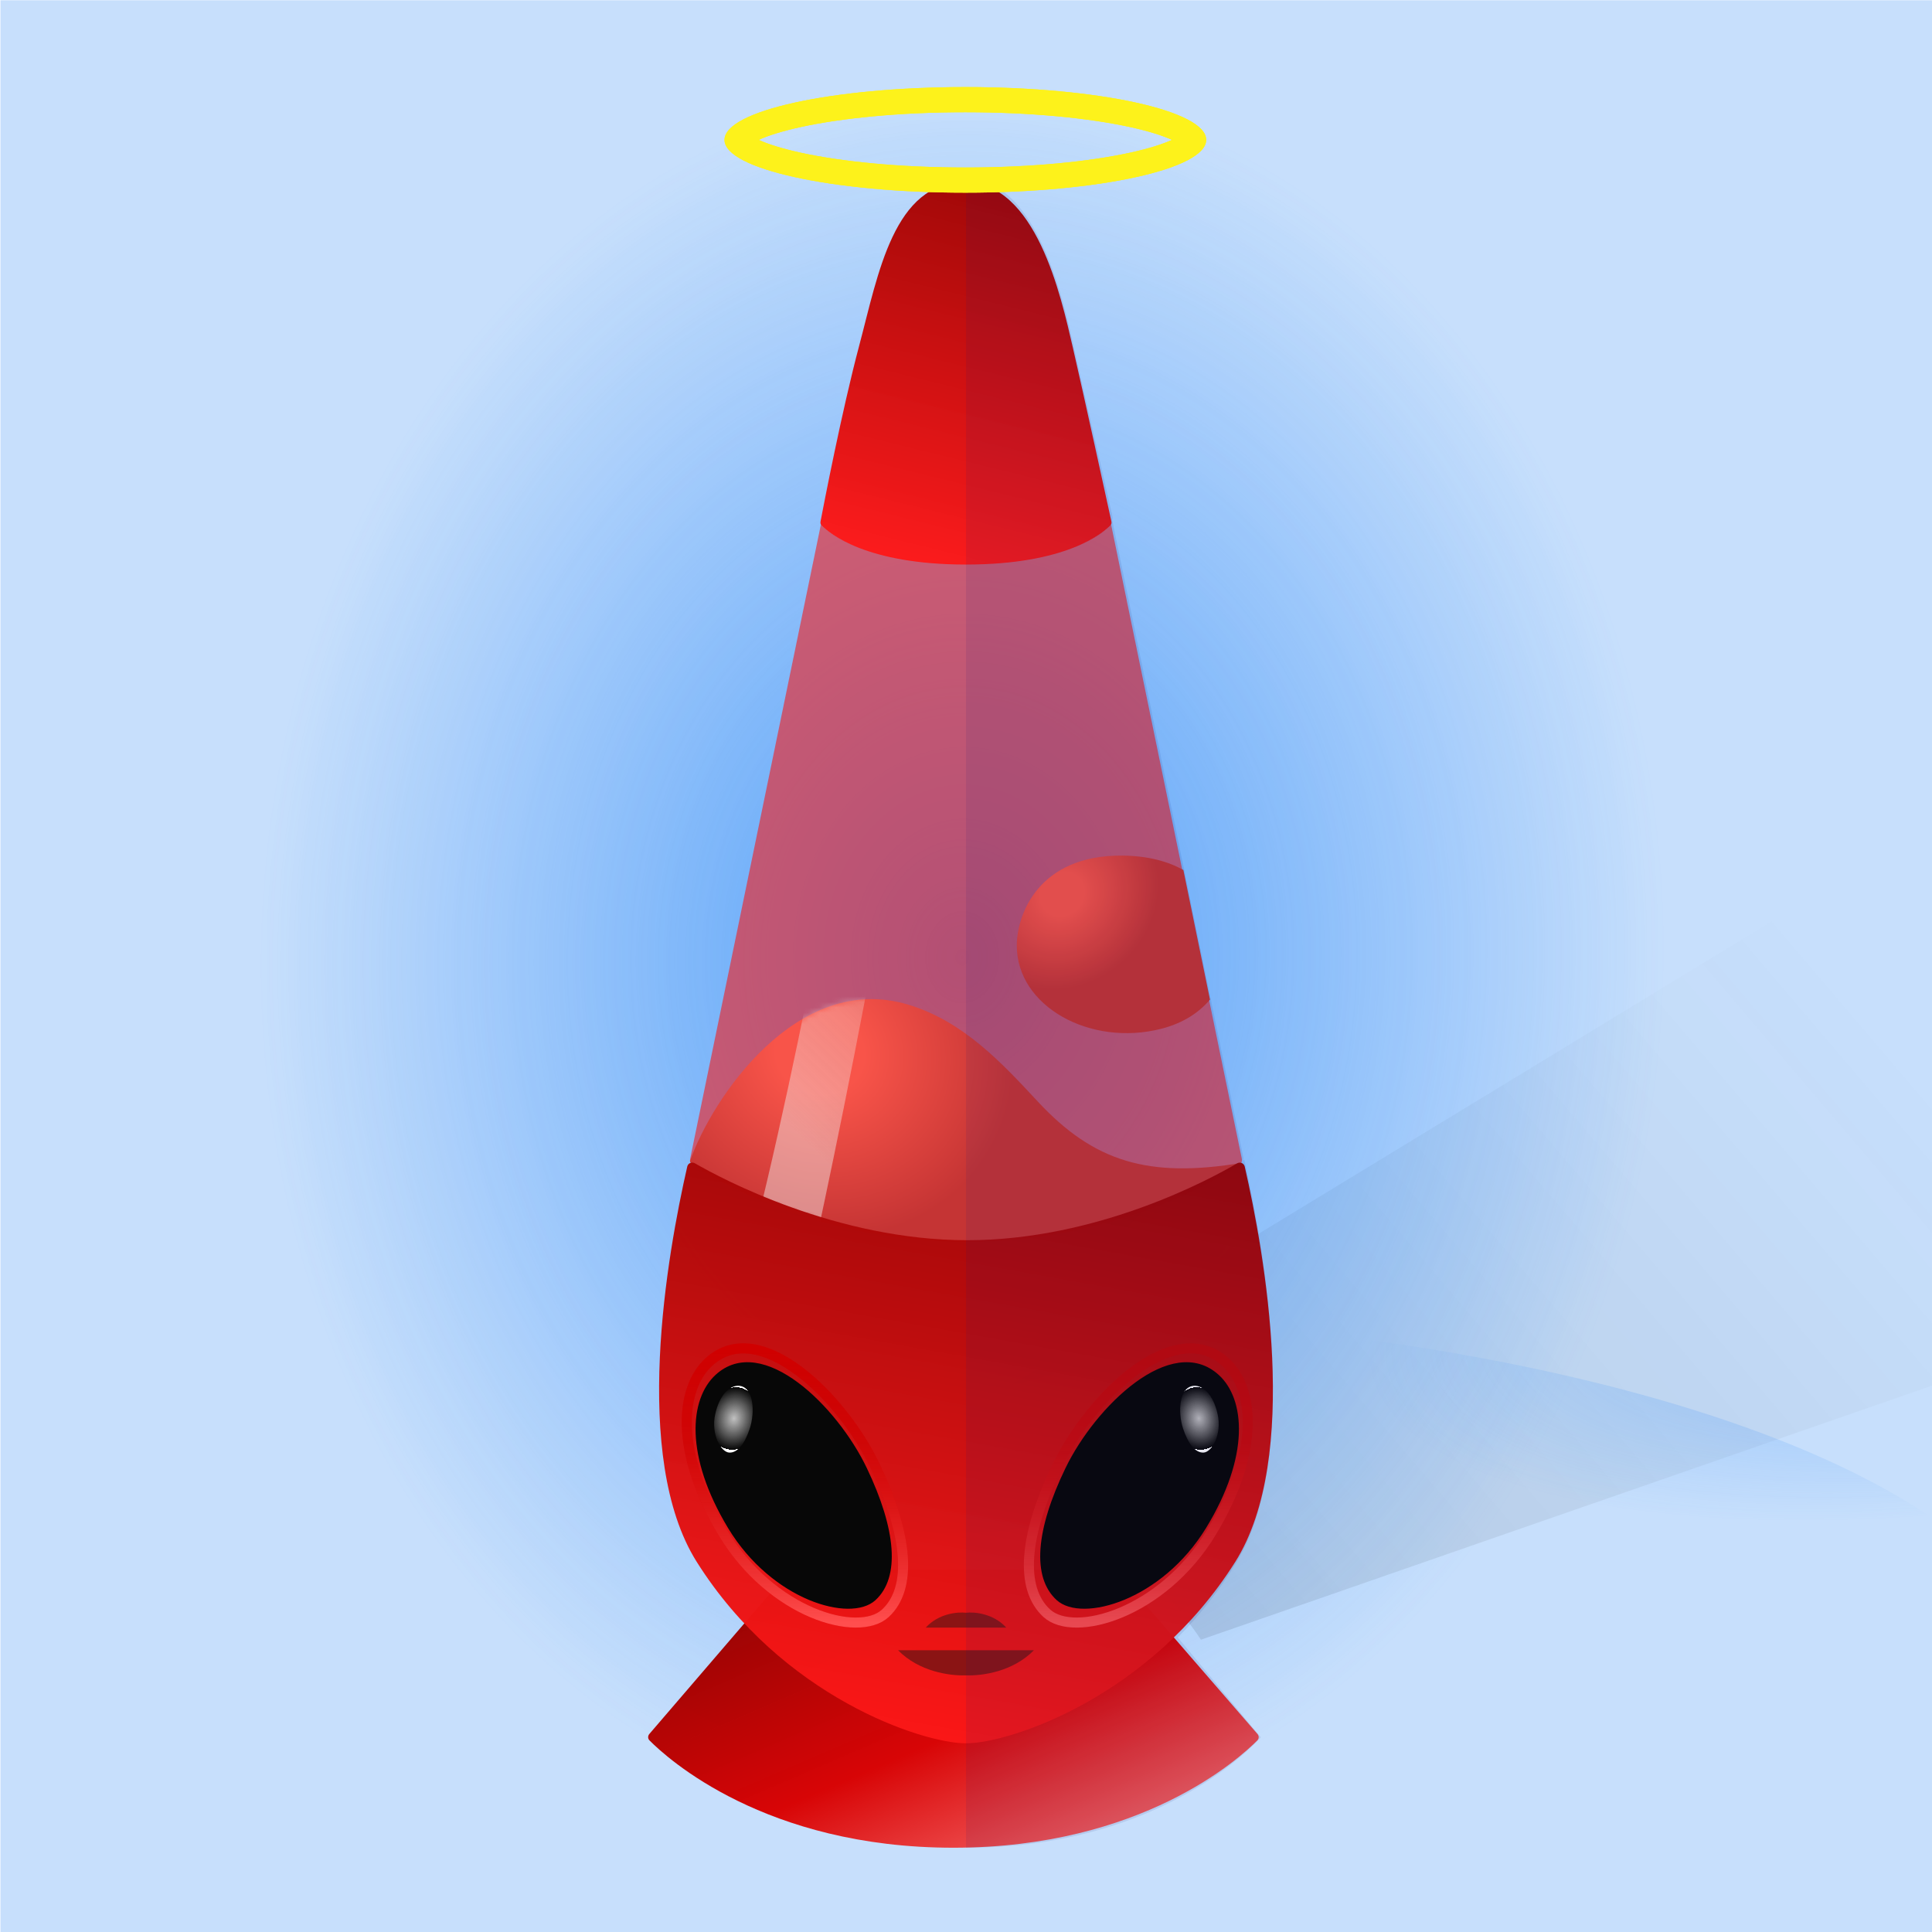
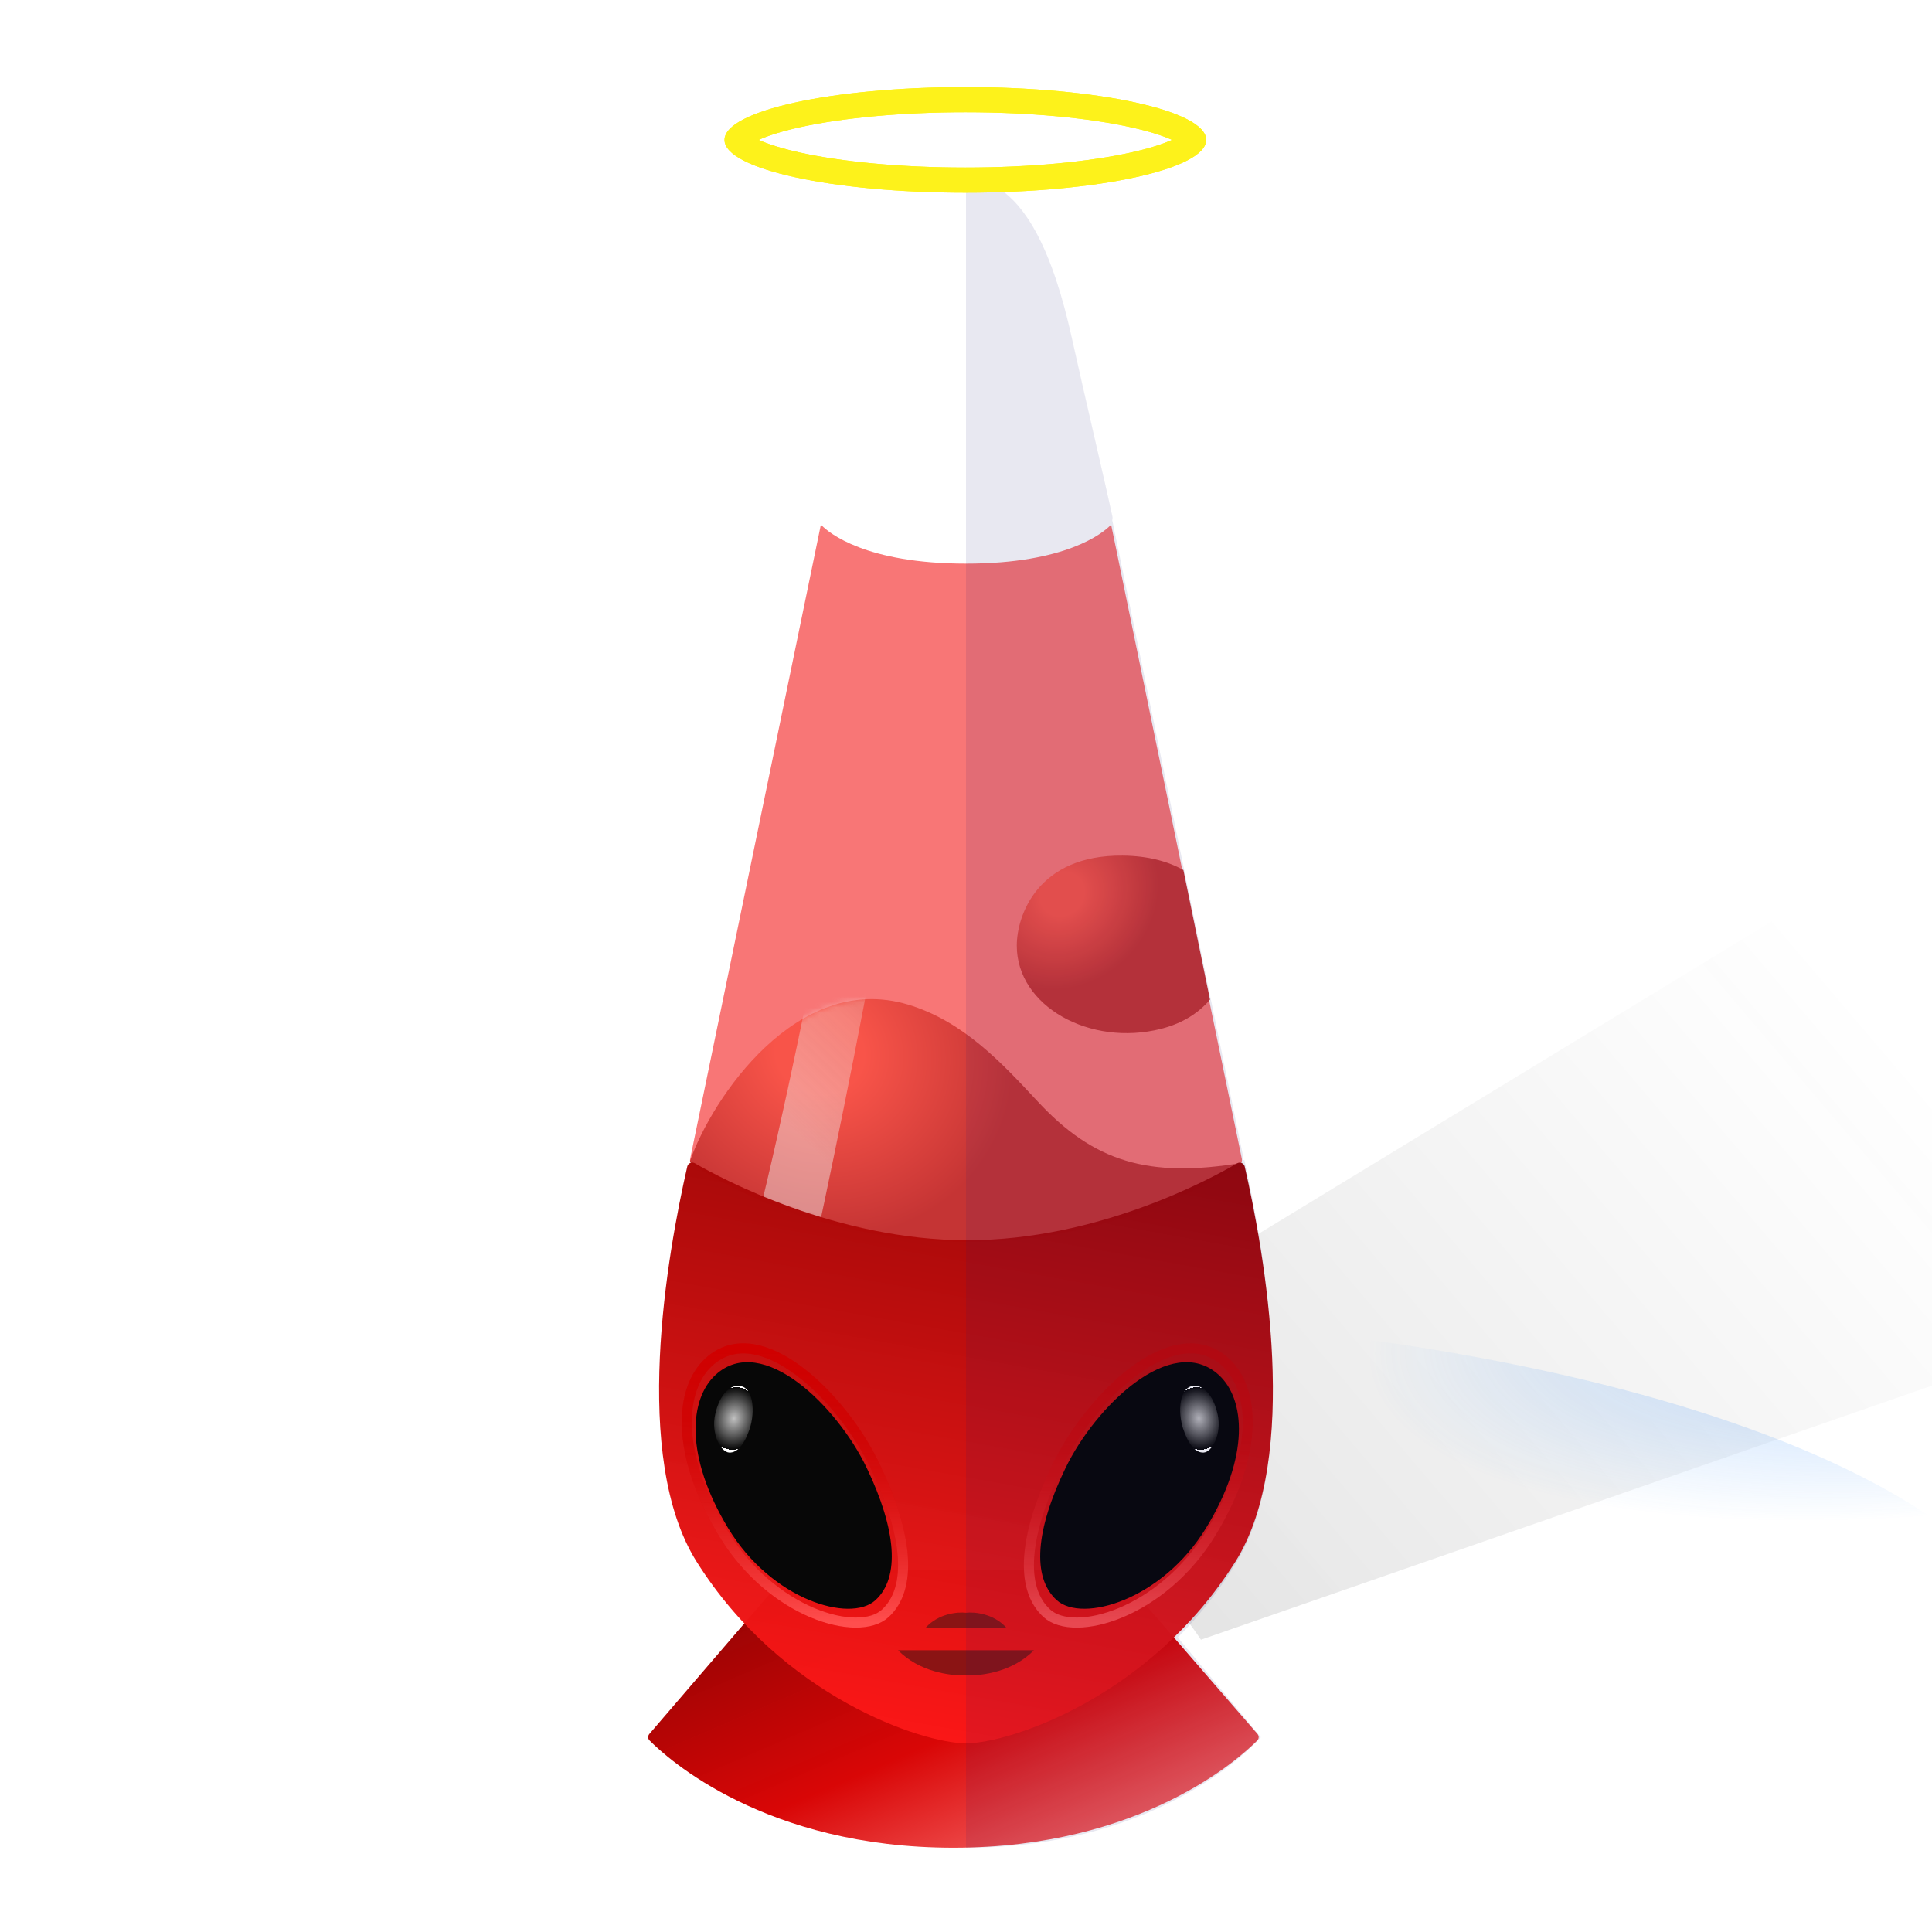
<svg xmlns="http://www.w3.org/2000/svg" width="350" height="350" viewBox="0 0 350 350" fill="none">
  <g clip-path="url(#clip0_28_276)">
    <rect width="350" height="350" fill="white" />
-     <rect x="0.079" y="0.044" width="350" height="350" fill="#2183F7" fill-opacity="0.25" />
    <path d="M135.979 279.538L354.5 146.5L430.987 222.879L217.56 297.049C217.56 297.049 203 274 182 273C161 272 135.979 279.538 135.979 279.538Z" fill="url(#paint0_linear_28_276)" fill-opacity="0.1" />
    <g opacity="0.45" filter="url(#filter0_f_28_276)">
      <ellipse rx="194.596" ry="66.764" transform="matrix(1 0.002 0.002 -1 176.078 304.638)" fill="url(#paint1_radial_28_276)" />
    </g>
    <g opacity="0.7" filter="url(#filter1_f_28_276)">
-       <ellipse cx="174.396" cy="137.609" rx="196.647" ry="242.448" transform="rotate(0.127 174.396 137.609)" fill="url(#paint2_radial_28_276)" />
-     </g>
+       </g>
  </g>
  <defs>
    <filter id="filter0_f_28_276" x="-23.076" y="233.315" width="398.306" height="142.646" filterUnits="userSpaceOnUse" color-interpolation-filters="sRGB">
      <feFlood flood-opacity="0" result="BackgroundImageFix" />
      <feBlend mode="normal" in="SourceGraphic" in2="BackgroundImageFix" result="shape" />
      <feGaussianBlur stdDeviation="2.279" result="effect1_foregroundBlur_28_276" />
    </filter>
    <filter id="filter1_f_28_276" x="-26.808" y="-109.396" width="402.409" height="494.01" filterUnits="userSpaceOnUse" color-interpolation-filters="sRGB">
      <feFlood flood-opacity="0" result="BackgroundImageFix" />
      <feBlend mode="normal" in="SourceGraphic" in2="BackgroundImageFix" result="shape" />
      <feGaussianBlur stdDeviation="2.279" result="effect1_foregroundBlur_28_276" />
    </filter>
    <linearGradient id="paint0_linear_28_276" x1="194.835" y1="260.638" x2="316.537" y2="156.936" gradientUnits="userSpaceOnUse">
      <stop />
      <stop offset="1" stop-color="#333333" stop-opacity="0" />
    </linearGradient>
    <radialGradient id="paint1_radial_28_276" cx="0" cy="0" r="1" gradientUnits="userSpaceOnUse" gradientTransform="translate(194.596 76.624) rotate(99.123) scale(43.977 125.337)">
      <stop stop-color="#2183F7" />
      <stop offset="1" stop-color="#2183F7" stop-opacity="0" />
    </radialGradient>
    <radialGradient id="paint2_radial_28_276" cx="0" cy="0" r="1" gradientUnits="userSpaceOnUse" gradientTransform="translate(174.396 173.413) rotate(92.559) scale(157.837 128.153)">
      <stop stop-color="#2183F7" />
      <stop offset="1" stop-color="#2183F7" stop-opacity="0" />
    </radialGradient>
    <clipPath id="clip0_28_276">
      <rect width="350" height="350" fill="white" />
    </clipPath>
  </defs>
  <g filter="url(#filter0_f_953_137978)">
    <path d="M148.717 95L125.019 209.98C124.948 210.324 125.078 210.673 125.367 210.873C128.479 213.027 147.033 225 175 225C202.967 225 221.521 213.027 224.633 210.873C224.922 210.673 225.052 210.324 224.981 209.98L201.283 95C201.249 95.067 201.205 95.129 201.15 95.184C199.818 96.524 193.18 102.106 175 102.106C156.82 102.106 150.182 96.524 148.85 95.184C148.795 95.129 148.751 95.067 148.717 95Z" fill="#F41B1B" fill-opacity="0.6" />
  </g>
  <defs>
    <filter id="filter0_f_953_137978" x="-4" y="-4" width="358" height="358" filterUnits="userSpaceOnUse" color-interpolation-filters="sRGB">
      <feFlood flood-opacity="0" result="BackgroundImageFix" />
      <feBlend mode="normal" in="SourceGraphic" in2="BackgroundImageFix" result="shape" />
      <feGaussianBlur stdDeviation="2" result="effect1_foregroundBlur_953_137978" />
    </filter>
  </defs>
  <path d="M214.381 157.604L219.2 181.084C217.285 183.349 214.448 185.339 210.334 186.382C197.471 189.642 184.2 182.306 184.2 171.303C184.2 165.801 188.039 154.839 203.392 155.002C208.021 155.051 211.616 156.065 214.381 157.604Z" fill="url(#paint0_radial_931_113862)" />
  <defs>
    <radialGradient id="paint0_radial_931_113862" cx="0" cy="0" r="1" gradientUnits="userSpaceOnUse" gradientTransform="translate(192.4 161.977) rotate(48.294) scale(18.572 20.459)">
      <stop offset="0.203" style="stop-color: #F85449;" />
      <stop offset="0.891" style="stop-color: #C53434;" />
    </radialGradient>
  </defs>
  <path d="M225 210.659C220.5 214 200.704 225 175.402 225C147.201 225 128.492 213.024 125.354 210.869C125.163 210.738 125.042 210.543 125 210.328C128.968 198.996 144.393 175.959 164.496 181.99C174.451 184.976 181.421 192.474 187.975 199.525C198.127 210.446 208 213.5 225 210.659C224.675 211.045 225.345 210.27 225 210.659Z" fill="url(#paint0_radial_931_113863)" />
  <mask id="mask0_931_113863" style="mask-type:alpha" maskUnits="userSpaceOnUse" x="124" y="180" width="101" height="45">
    <path d="M223.866 211.799C218.236 215.343 200.575 225 175.272 225C147.071 225 128.362 213.003 125.225 210.845C125.034 210.714 124.912 210.519 124.87 210.303C128.839 198.951 144.263 175.875 164.366 181.916C174.321 184.908 181.291 192.418 187.845 199.481C197.997 210.421 207.154 220.288 224.87 210.635C224.545 211.021 224.21 211.409 223.866 211.799Z" fill="url(#paint1_radial_931_113863)" />
  </mask>
  <g mask="url(#mask0_931_113863)">
    <g filter="url(#filter0_f_931_113863)">
      <mask id="mask1_931_113863" style="mask-type:alpha" maskUnits="userSpaceOnUse" x="124" y="94" width="102" height="132">
        <path d="M148.862 95.32C148.949 94.896 149.322 94.592 149.755 94.592H200.246C200.679 94.592 201.052 94.896 201.139 95.32L224.993 211.414C225.075 211.811 224.888 212.211 224.527 212.393C220.624 214.365 198.376 225.073 175 225.383C151.578 225.694 129.288 214.434 125.45 212.396C125.1 212.21 124.924 211.818 125.004 211.429L148.862 95.32Z" fill="#577096" fill-opacity="0.75" />
      </mask>
      <g mask="url(#mask1_931_113863)">
        <g filter="url(#filter1_f_931_113863)">
          <path d="M155.407 125.557C156.47 105.273 134.471 86.439 128.929 67.254C133.388 65.453 144.05 71.046 152.675 76.381C163.456 83.049 162.879 109.38 164.625 126.04C166.022 139.368 148.453 223.657 144.015 241.737L131.716 241.093C140.242 214.936 154.587 141.211 155.407 125.557Z" fill="url(#paint2_linear_931_113863)" fill-opacity="0.6" />
        </g>
      </g>
    </g>
  </g>
  <defs>
    <filter id="filter0_f_931_113863" x="122.591" y="92.313" width="105.59" height="135.355" filterUnits="userSpaceOnUse" color-interpolation-filters="sRGB">
      <feFlood flood-opacity="0" result="BackgroundImageFix" />
      <feBlend mode="normal" in="SourceGraphic" in2="BackgroundImageFix" result="shape" />
      <feGaussianBlur stdDeviation="1.139" result="effect1_foregroundBlur_931_113863" />
    </filter>
    <filter id="filter1_f_931_113863" x="128.017" y="65.999" width="37.598" height="176.65" filterUnits="userSpaceOnUse" color-interpolation-filters="sRGB">
      <feFlood flood-opacity="0" result="BackgroundImageFix" />
      <feBlend mode="normal" in="SourceGraphic" in2="BackgroundImageFix" result="shape" />
      <feGaussianBlur stdDeviation="0.456" result="effect1_foregroundBlur_931_113863" />
    </filter>
    <radialGradient id="paint0_radial_931_113863" cx="0" cy="0" r="1" gradientUnits="userSpaceOnUse" gradientTransform="translate(148.451 190.545) rotate(28.226) scale(40.108 37.068)">
      <stop offset="0.203" style="stop-color: #F85449;" />
      <stop offset="0.891" style="stop-color: #C53434;" />
    </radialGradient>
    <radialGradient id="paint1_radial_931_113863" cx="0" cy="0" r="1" gradientUnits="userSpaceOnUse" gradientTransform="translate(146.382 191.229) rotate(27.085) scale(58.922 42.316)">
      <stop offset="0.302" stop-color="#FFB800" />
      <stop offset="1" stop-color="#FF7800" />
    </radialGradient>
    <linearGradient id="paint2_linear_931_113863" x1="160.729" y1="221.194" x2="201.954" y2="178.256" gradientUnits="userSpaceOnUse">
      <stop stop-color="#F2F2F2" />
      <stop offset="0" stop-color="#F2F2F2" />
      <stop offset="0.052" stop-color="#F2F2F2" stop-opacity="0.948" />
      <stop offset="1" stop-color="#F2F2F2" stop-opacity="0" />
    </linearGradient>
  </defs>
-   <path d="M155.659 62.583C159.113 49.606 161.899 33 174.786 33C187.672 33 192.187 53.56 194.342 62.9C196.329 71.504 200.674 91.406 201.345 94.484C201.403 94.749 201.336 95.01 201.146 95.204C199.763 96.615 193.095 102.271 175.001 102.271C156.851 102.271 150.198 96.581 148.843 95.191C148.66 95.003 148.594 94.751 148.643 94.494C149.178 91.687 152.494 74.471 155.659 62.583Z" fill="url(#paint1_linear_737_226358)" />
  <path d="M227.798 314.121L202.31 284.69C202.137 284.49 201.885 284.375 201.621 284.375H172.525H143.608C143.342 284.375 143.09 284.491 142.917 284.693L117.639 314.121C117.343 314.466 117.341 314.966 117.661 315.29C120.884 318.546 138.617 334.733 172.721 334.733C206.817 334.733 224.551 318.553 227.779 315.292C228.1 314.968 228.097 314.466 227.798 314.121Z" fill="url(#paint2_linear_737_226358)" shape-rendering="geometricPrecision" />
  <path d="M124.506 211.323C124.645 210.714 125.342 210.427 125.883 210.739C130.784 213.564 151.56 224.675 175.227 224.675C198.857 224.675 219.258 213.6 224.113 210.752C224.655 210.435 225.355 210.723 225.495 211.335C229.104 227.121 235.705 264.008 223.782 282.944C208.367 307.425 182.902 315.82 174.999 315.82C167.097 315.82 141.632 307.425 126.217 282.944C114.291 264.004 120.898 227.102 124.506 211.323Z" fill="url(#paint3_linear_737_226358)" />
  <path d="M130.95 277.639C122.17 263.011 123.203 251.576 128.368 246.789C137.582 238.247 152.639 253.171 158.578 265.671C164.517 278.171 165.292 287.745 160.386 292.266C155.48 296.787 139.729 292.266 130.95 277.639Z" stroke="url(#paint4_linear_737_226358)" stroke-width="1.823" />
  <path fill-rule="evenodd" clip-rule="evenodd" d="M174.999 303.508C172.004 303.607 166.495 302.828 162.694 298.958H174.088H175.91H187.304C183.503 302.828 177.995 303.607 174.999 303.508Z" fill="#8B1414" />
  <path d="M218.29 276.7C226.253 263.683 225.316 253.506 220.632 249.246C212.275 241.645 198.618 254.926 193.232 266.05C187.845 277.173 187.143 285.693 191.592 289.717C196.042 293.74 210.327 289.717 218.29 276.7Z" fill="#070707" stroke="#070707" stroke-width="0.456" />
  <path d="M219.429 277.639C228.311 263.011 227.266 251.576 222.041 246.789C212.72 238.247 197.488 253.171 191.48 265.671C185.472 278.171 184.688 287.745 189.651 292.266C194.614 296.787 210.548 292.266 219.429 277.639Z" stroke="url(#paint5_linear_737_226358)" stroke-width="1.823" />
  <path d="M220.588 256.217C219.787 252.567 217.885 250.967 216.325 251.049C213.542 251.195 213.375 255.888 214.312 258.759C215.249 261.63 216.576 263.229 218.054 263.147C219.531 263.065 221.389 259.867 220.588 256.217Z" fill="url(#paint6_radial_737_226358)" />
  <path fill-rule="evenodd" clip-rule="evenodd" d="M175.001 292.166C173.542 291.986 170.042 292.273 167.709 294.857H175.001H182.292C179.959 292.273 176.459 291.986 175.001 292.166Z" fill="#8B1414" />
  <path d="M132.089 276.7C124.228 263.683 125.153 253.506 129.777 249.246C138.027 241.645 151.509 254.926 156.826 266.05C162.143 277.173 162.837 285.693 158.444 289.717C154.052 293.74 139.95 289.717 132.089 276.7Z" fill="#070707" stroke="#070707" stroke-width="0.456" />
-   <path d="M129.563 256.217C130.364 252.567 132.265 250.967 133.825 251.049C136.609 251.195 136.776 255.888 135.839 258.759C134.902 261.63 133.575 263.229 132.097 263.147C130.619 263.065 128.762 259.867 129.563 256.217Z" fill="url(#paint7_radial_737_226358)" />
+   <path d="M129.563 256.217C130.364 252.567 132.265 250.967 133.825 251.049C136.609 251.195 136.776 255.888 135.839 258.759C134.902 261.63 133.575 263.229 132.097 263.147C130.619 263.065 128.762 259.867 129.563 256.217" fill="url(#paint7_radial_737_226358)" />
  <path d="M130.95 277.639C122.17 263.011 123.203 251.576 128.368 246.789C137.582 238.247 152.639 253.171 158.578 265.671C164.517 278.171 165.292 287.745 160.386 292.266C155.48 296.787 139.729 292.266 130.95 277.639Z" stroke="url(#paint8_linear_737_226358)" stroke-width="1.823" />
  <path fill-rule="evenodd" clip-rule="evenodd" d="M177.408 224.674L177.306 224.674C177.892 224.674 178.475 224.667 179.052 224.655C178.506 224.668 177.958 224.674 177.408 224.674Z" fill="#161A70" fill-opacity="0.1" />
  <path fill-rule="evenodd" clip-rule="evenodd" d="M228.411 314.723C228.411 314.723 211.425 334.733 175 334.733V32.357C187.169 32.357 192.182 52.224 194.295 61.771L194.403 62.257C196.251 70.591 200.68 89.524 201.514 93.502C201.567 93.753 201.561 94.005 201.494 94.237L225.234 209.629C225.279 209.86 225.239 210.093 225.124 210.283C225.32 210.158 225.421 210.091 225.421 210.091C228.805 225.095 235.818 263.492 224.051 282.944C220.851 288.235 217.2 292.774 213.366 296.64L228.411 314.723ZM177.408 224.674L177.306 224.674C177.892 224.674 178.475 224.667 179.052 224.655C178.506 224.668 177.958 224.674 177.408 224.674Z" fill="#161A70" fill-opacity="0.1" />
  <defs>
    <linearGradient id="paint0_linear_737_226358" x1="175" y1="293.49" x2="175" y2="226.953" gradientUnits="userSpaceOnUse">
      <stop offset="0.527" stop-color="#6DF244" />
      <stop offset="1" stop-color="#388E1D" />
    </linearGradient>
    <linearGradient id="paint1_linear_737_226358" x1="175.001" y1="9.412" x2="152.222" y2="101.726" gradientUnits="userSpaceOnUse">
      <stop stop-color="#830101" />
      <stop offset="0.979" stop-color="#FF1818" stop-opacity="0.98" />
    </linearGradient>
    <linearGradient id="paint2_linear_737_226358" x1="132.791" y1="292.634" x2="162.493" y2="361.543" gradientUnits="userSpaceOnUse">
      <stop stop-color="#9A0404" />
      <stop offset="0.474" stop-color="#D80101" stop-opacity="0.98" />
      <stop offset="1" stop-color="#FF8080" stop-opacity="0.98" />
    </linearGradient>
    <linearGradient id="paint3_linear_737_226358" x1="174.999" y1="174.089" x2="149.067" y2="318.925" gradientUnits="userSpaceOnUse">
      <stop stop-color="#830101" />
      <stop offset="0.979" stop-color="#FF1818" stop-opacity="0.98" />
    </linearGradient>
    <linearGradient id="paint4_linear_737_226358" x1="144.01" y1="244.271" x2="144.01" y2="293.945" gradientUnits="userSpaceOnUse">
      <stop stop-color="#CF0000" />
      <stop offset="0.406" stop-color="#CF0000" stop-opacity="0.37" />
    </linearGradient>
    <linearGradient id="paint5_linear_737_226358" x1="206.217" y1="244.271" x2="206.217" y2="293.945" gradientUnits="userSpaceOnUse">
      <stop offset="0.339" stop-color="#CF0000" stop-opacity="0.37" />
      <stop offset="1" stop-color="#FF4E4E" />
    </linearGradient>
    <radialGradient id="paint6_radial_737_226358" cx="0" cy="0" r="1" gradientUnits="userSpaceOnUse" gradientTransform="translate(217.185 256.975) rotate(79.025) scale(5.685 4.638)">
      <stop stop-color="white" stop-opacity="0.75" />
      <stop offset="1" stop-color="white" stop-opacity="0" />
      <stop offset="1" stop-color="white" />
    </radialGradient>
    <radialGradient id="paint7_radial_737_226358" cx="0" cy="0" r="1" gradientUnits="userSpaceOnUse" gradientTransform="translate(132.966 256.975) rotate(100.975) scale(5.685 4.638)">
      <stop stop-color="white" stop-opacity="0.75" />
      <stop offset="1" stop-color="white" stop-opacity="0" />
      <stop offset="1" stop-color="white" />
    </radialGradient>
    <linearGradient id="paint8_linear_737_226358" x1="144.01" y1="244.271" x2="144.01" y2="293.945" gradientUnits="userSpaceOnUse">
      <stop offset="0.339" stop-color="#CF0000" stop-opacity="0.37" />
      <stop offset="1" stop-color="#FF4E4E" />
    </linearGradient>
  </defs>
  <g filter="url(#filter0_f_1646_92193)">
    <path fill-rule="evenodd" clip-rule="evenodd" d="M212.323 25.34C210.609 24.559 208.081 23.755 204.76 23.027C197.27 21.385 186.704 20.331 174.883 20.331C163.061 20.331 152.495 21.385 145.006 23.027C141.684 23.755 139.157 24.559 137.442 25.34C139.157 26.12 141.684 26.924 145.006 27.652C152.495 29.294 163.061 30.348 174.883 30.348C186.704 30.348 197.27 29.294 204.76 27.652C208.081 26.924 210.609 26.12 212.323 25.34ZM174.883 34.905C198.98 34.905 218.515 30.622 218.515 25.34C218.515 20.057 198.98 15.774 174.883 15.774C150.785 15.774 131.25 20.057 131.25 25.34C131.25 30.622 150.785 34.905 174.883 34.905Z" fill="#FDF21B" />
  </g>
  <path fill-rule="evenodd" clip-rule="evenodd" d="M212.323 25.34C210.609 24.559 208.081 23.755 204.76 23.027C197.27 21.385 186.704 20.331 174.883 20.331C163.061 20.331 152.495 21.385 145.006 23.027C141.684 23.755 139.157 24.559 137.442 25.34C139.157 26.12 141.684 26.924 145.006 27.652C152.495 29.294 163.061 30.348 174.883 30.348C186.704 30.348 197.27 29.294 204.76 27.652C208.081 26.924 210.609 26.12 212.323 25.34ZM174.883 34.905C198.98 34.905 218.515 30.622 218.515 25.34C218.515 20.057 198.98 15.774 174.883 15.774C150.785 15.774 131.25 20.057 131.25 25.34C131.25 30.622 150.785 34.905 174.883 34.905Z" fill="#FDF21B" />
  <defs>
    <filter id="filter0_f_1646_92193" x="127.25" y="11.774" width="95.266" height="27.131" filterUnits="userSpaceOnUse" color-interpolation-filters="sRGB">
      <feFlood flood-opacity="0" result="BackgroundImageFix" />
      <feBlend mode="normal" in="SourceGraphic" in2="BackgroundImageFix" result="shape" />
      <feGaussianBlur stdDeviation="2" result="effect1_foregroundBlur_1646_92193" />
    </filter>
  </defs>
</svg>